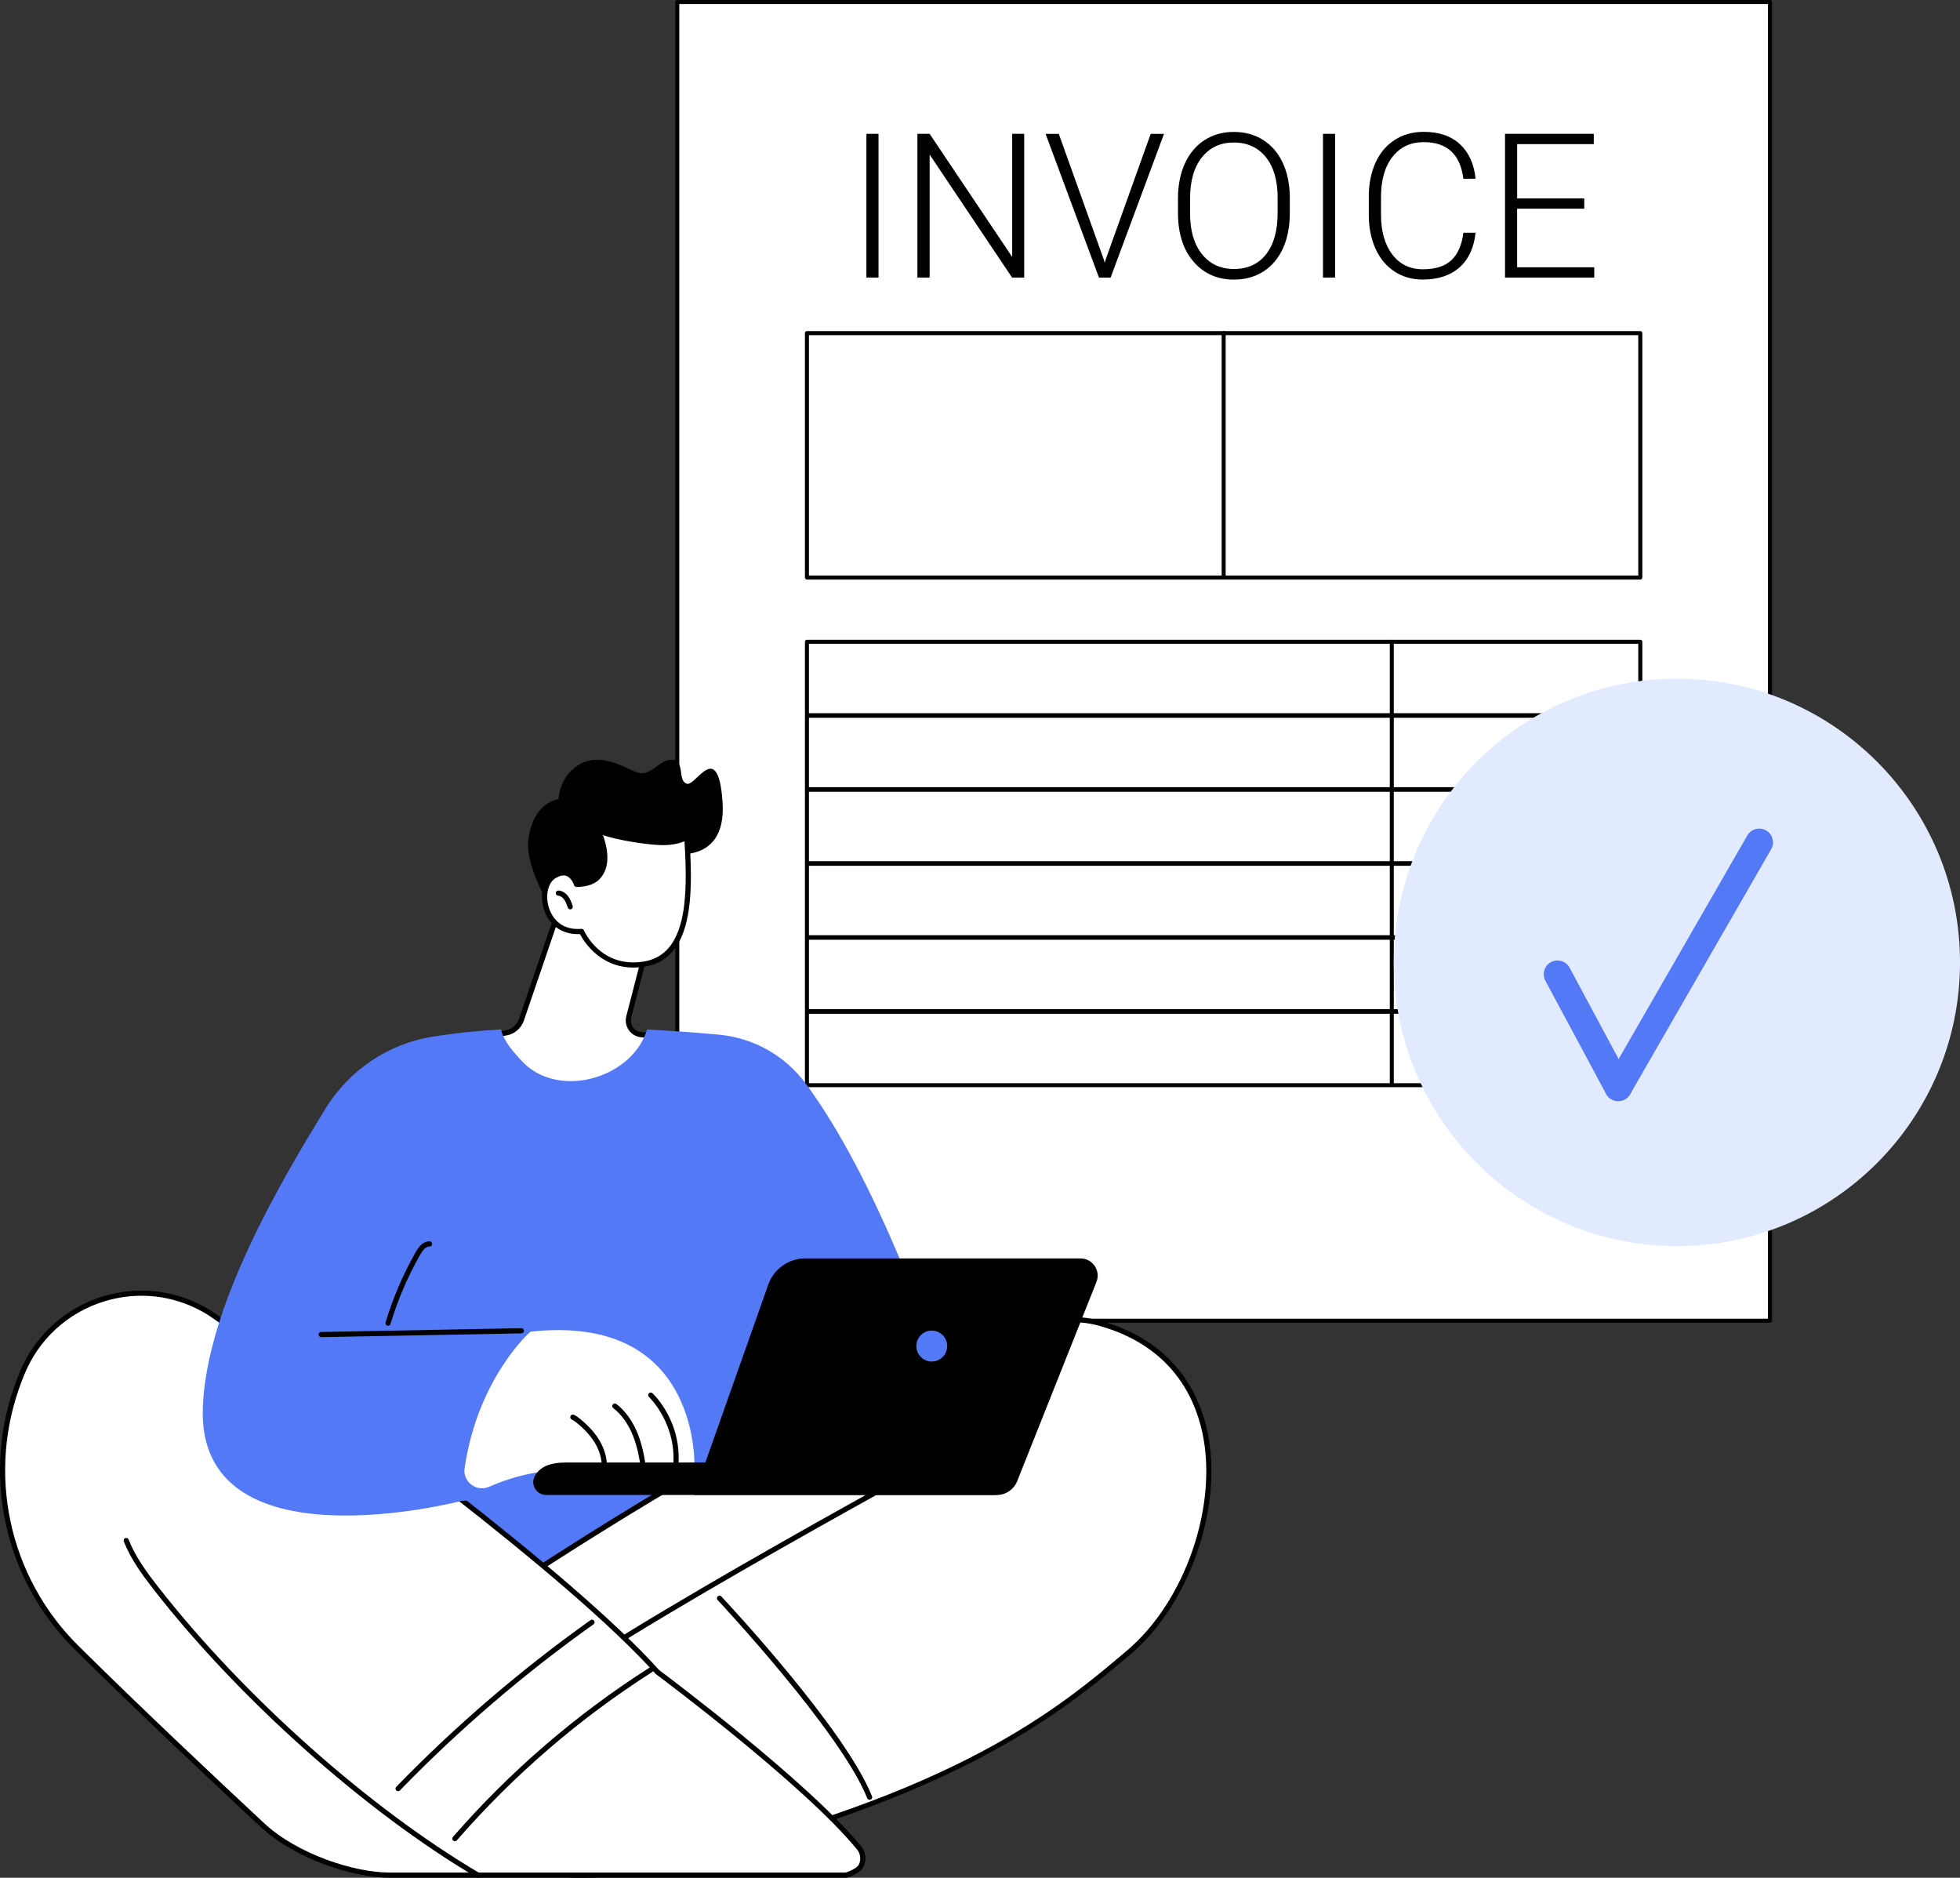
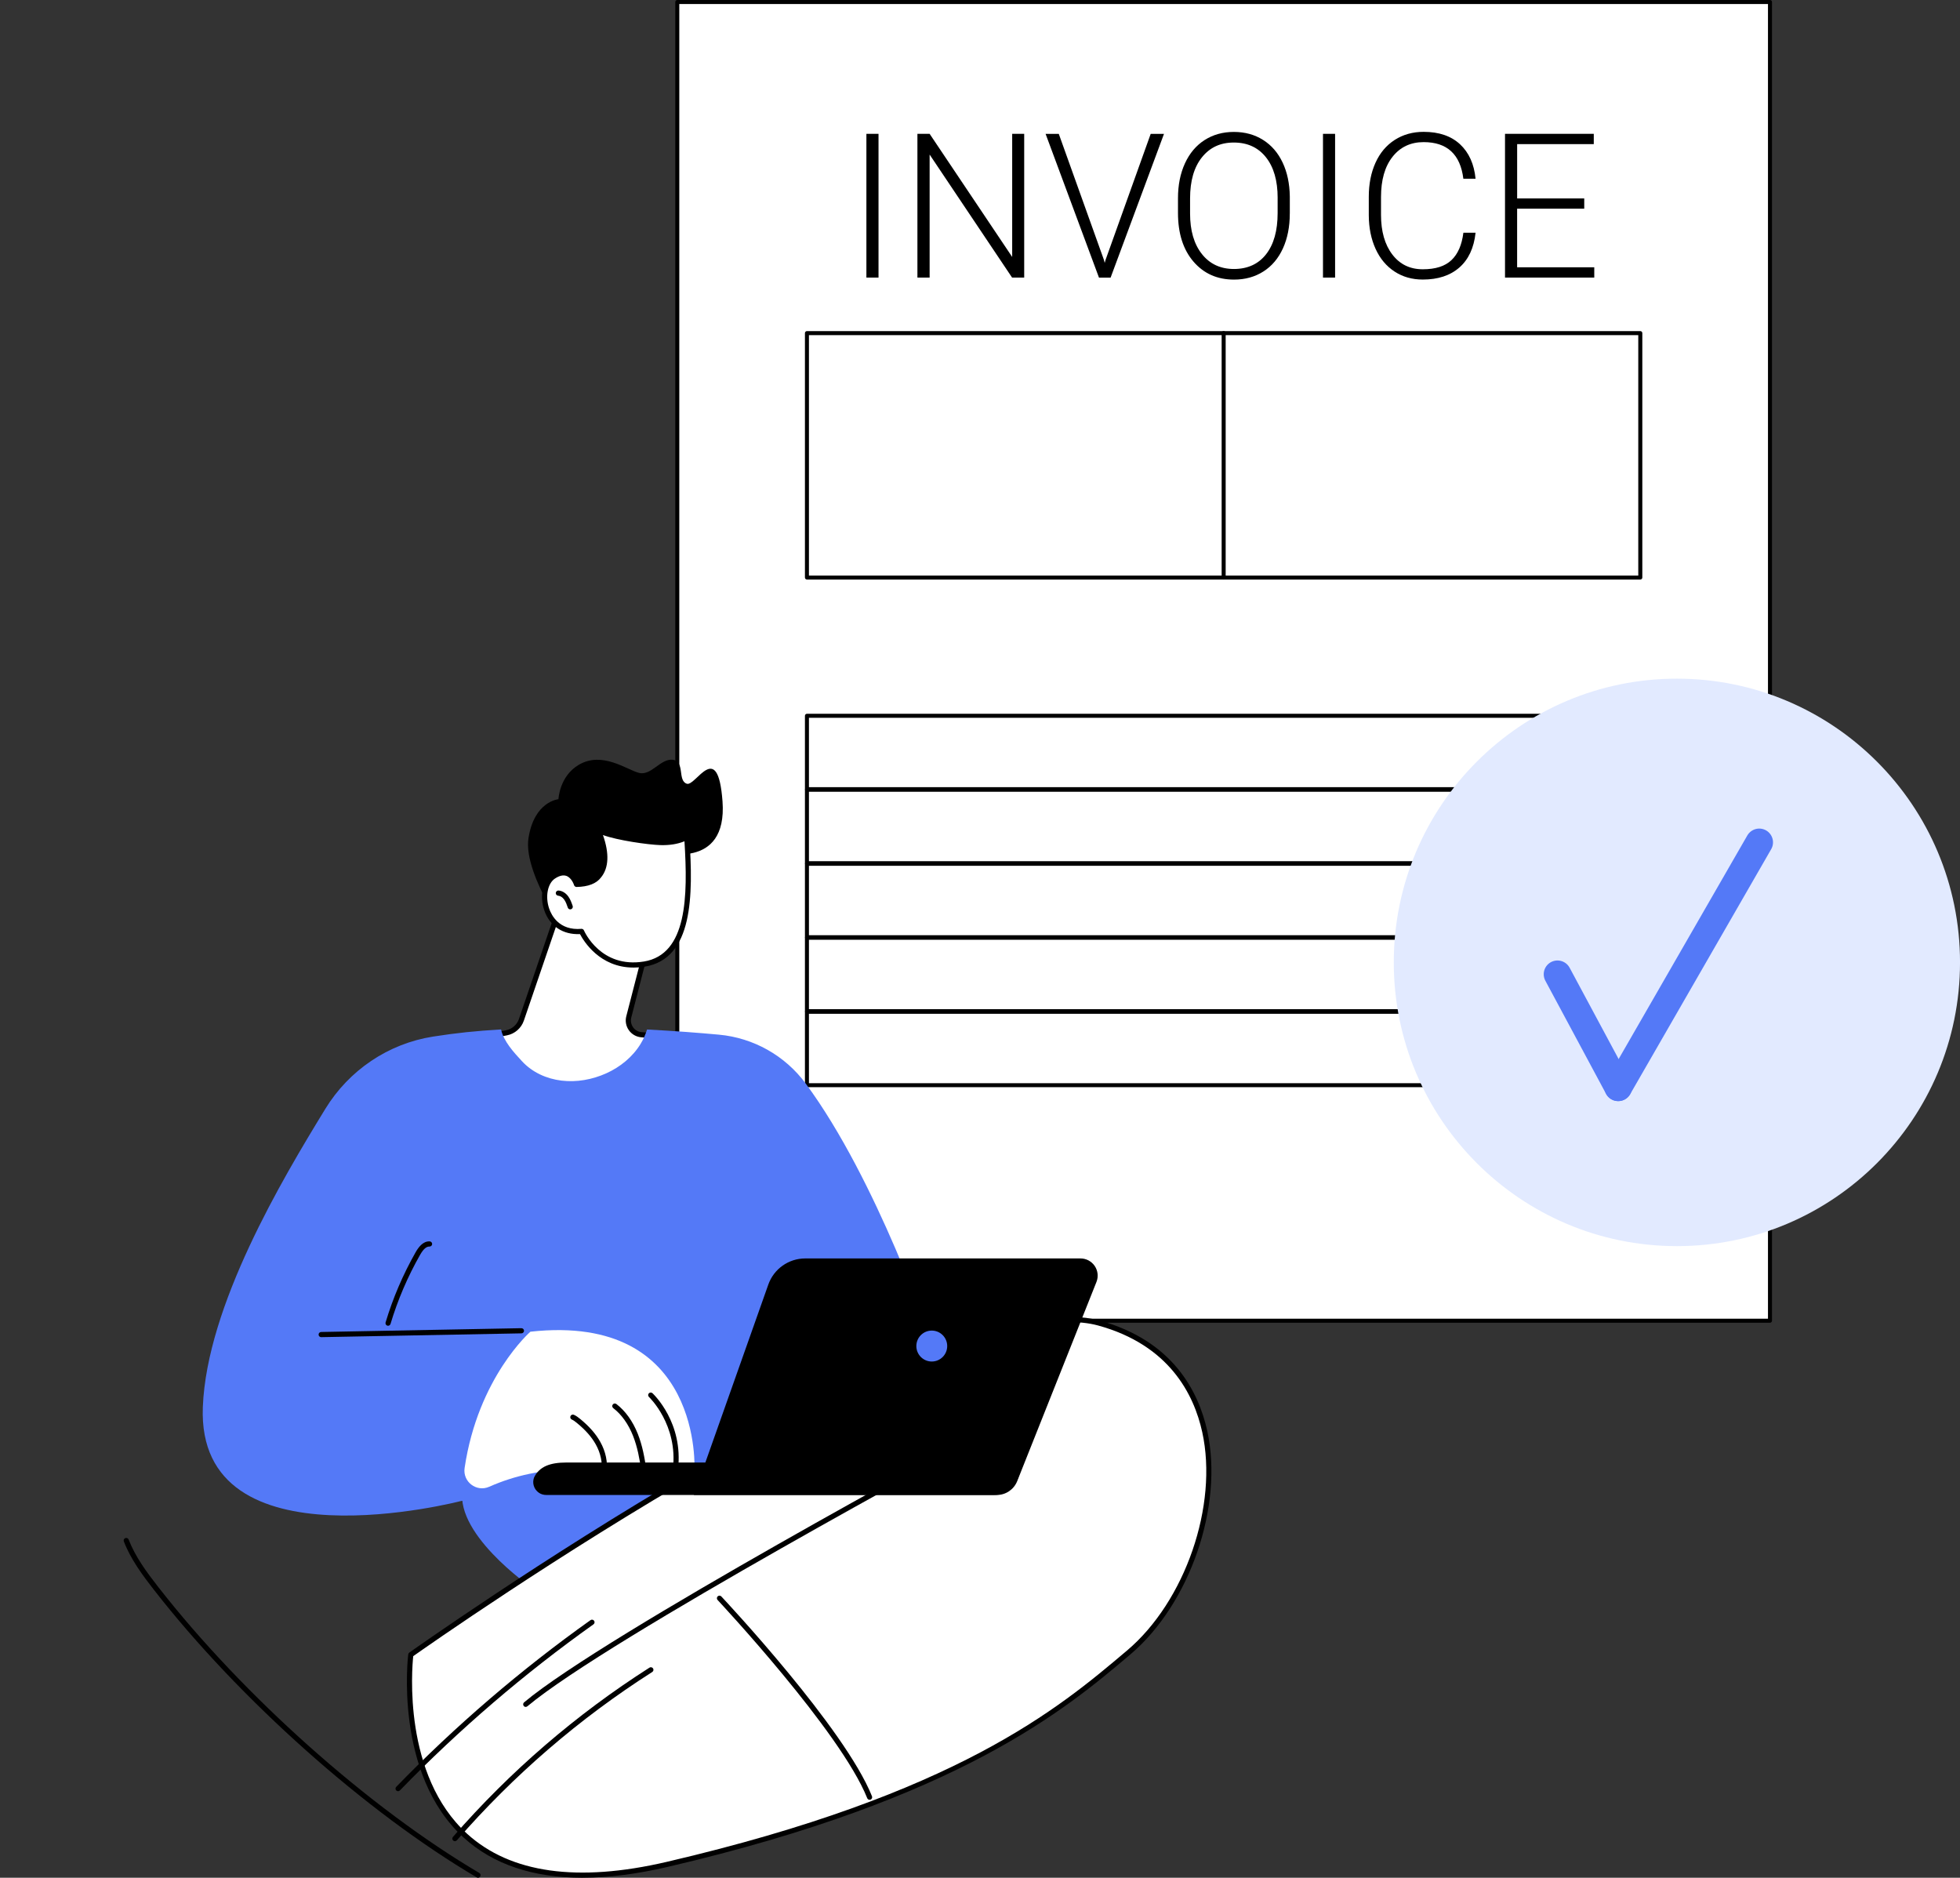
<svg xmlns="http://www.w3.org/2000/svg" width="356" height="341" viewBox="0 0 356 341" fill="none">
  <rect x="0" y="0" width="356" height="341" fill="#333333" stroke="none" />
  <g clip-path="url(#clip0_2750_841)">
    <path d="M321.489 0.366H123.023V239.846H321.489V0.366Z" fill="white" />
    <path d="M321.487 240.212H123.021C122.82 240.212 122.656 240.048 122.656 239.846V0.366C122.656 0.164 122.82 0 123.021 0H321.487C321.688 0 321.852 0.164 321.852 0.366V239.846C321.852 240.048 321.688 240.212 321.487 240.212ZM123.382 239.48H321.122V0.727H123.382V239.48Z" fill="black" />
    <path d="M297.936 60.493H146.57V104.882H297.936V60.493Z" fill="white" />
    <path d="M297.934 105.248H146.568C146.367 105.248 146.203 105.084 146.203 104.882V60.493C146.203 60.291 146.367 60.127 146.568 60.127H297.934C298.135 60.127 298.299 60.291 298.299 60.493V104.882C298.299 105.084 298.135 105.248 297.934 105.248ZM146.929 104.521H297.564V60.858H146.929V104.521Z" fill="black" />
    <path d="M297.936 116.549H146.57V129.881H297.936V116.549Z" fill="white" />
-     <path d="M297.934 130.247H146.568C146.367 130.247 146.203 130.083 146.203 129.881V116.549C146.203 116.347 146.367 116.183 146.568 116.183H297.934C298.135 116.183 298.299 116.347 298.299 116.549V129.881C298.299 130.083 298.135 130.247 297.934 130.247ZM146.929 129.52H297.564V116.915H146.929V129.52Z" fill="black" />
    <path d="M297.936 129.989H146.57V143.321H297.936V129.989Z" fill="white" />
    <path d="M297.934 143.686H146.568C146.367 143.686 146.203 143.522 146.203 143.321V129.989C146.203 129.787 146.367 129.623 146.568 129.623H297.934C298.135 129.623 298.299 129.787 298.299 129.989V143.321C298.299 143.522 298.135 143.686 297.934 143.686ZM146.929 142.955H297.564V130.35H146.929V142.955Z" fill="black" />
-     <path d="M297.936 143.424H146.57V156.756H297.936V143.424Z" fill="white" />
+     <path d="M297.936 143.424H146.57V156.756V143.424Z" fill="white" />
    <path d="M297.934 157.121H146.568C146.367 157.121 146.203 156.957 146.203 156.756V143.424C146.203 143.222 146.367 143.058 146.568 143.058H297.934C298.135 143.058 298.299 143.222 298.299 143.424V156.756C298.299 156.957 298.135 157.121 297.934 157.121ZM146.929 156.394H297.564V143.79H146.929V156.394Z" fill="black" />
    <path d="M297.936 156.863H146.57V170.195H297.936V156.863Z" fill="white" />
    <path d="M297.934 170.561H146.568C146.367 170.561 146.203 170.397 146.203 170.195V156.863C146.203 156.662 146.367 156.498 146.568 156.498H297.934C298.135 156.498 298.299 156.662 298.299 156.863V170.195C298.299 170.397 298.135 170.561 297.934 170.561ZM146.929 169.834H297.564V157.229H146.929V169.834Z" fill="black" />
    <path d="M297.936 170.298H146.57V183.63H297.936V170.298Z" fill="white" />
    <path d="M297.934 184.001H146.568C146.367 184.001 146.203 183.836 146.203 183.635V170.303C146.203 170.101 146.367 169.937 146.568 169.937H297.934C298.135 169.937 298.299 170.101 298.299 170.303V183.635C298.299 183.836 298.135 184.001 297.934 184.001ZM146.929 183.269H297.564V170.664H146.929V183.269Z" fill="black" />
    <path d="M297.934 197.436H146.568C146.367 197.436 146.203 197.272 146.203 197.07V183.738C146.203 183.536 146.367 183.372 146.568 183.372H297.934C298.135 183.372 298.299 183.536 298.299 183.738V197.07C298.299 197.272 298.135 197.436 297.934 197.436ZM146.929 196.709H297.564V184.104H146.929V196.709Z" fill="black" />
    <path d="M222.256 105.248C222.054 105.248 221.891 105.084 221.891 104.882V60.493C221.891 60.291 222.054 60.127 222.256 60.127C222.457 60.127 222.621 60.291 222.621 60.493V104.882C222.621 105.084 222.457 105.248 222.256 105.248Z" fill="black" />
-     <path d="M252.795 197.347C252.594 197.347 252.43 197.182 252.43 196.981V116.549C252.43 116.347 252.594 116.183 252.795 116.183C252.996 116.183 253.16 116.347 253.16 116.549V196.981C253.16 197.182 252.996 197.347 252.795 197.347Z" fill="black" />
    <path d="M159.567 50.41H157.367V24.305H159.567V50.41Z" fill="black" />
    <path d="M186.027 50.41H183.827L168.851 28.07V50.41H166.633V24.305H168.851L183.846 46.664V24.305H186.027V50.41Z" fill="black" />
    <path d="M200.505 47.184L200.65 47.738L200.809 47.184L209.004 24.31H211.419L201.722 50.415H199.611L189.914 24.31H192.31L200.505 47.184Z" fill="black" />
    <path d="M234.268 38.776C234.268 41.177 233.851 43.287 233.023 45.107C232.194 46.922 231.01 48.324 229.471 49.304C227.931 50.284 226.152 50.776 224.14 50.776C221.098 50.776 218.641 49.684 216.769 47.503C214.897 45.323 213.961 42.378 213.961 38.673V35.986C213.961 33.609 214.382 31.503 215.225 29.665C216.067 27.831 217.256 26.42 218.795 25.435C220.335 24.45 222.104 23.958 224.107 23.958C226.11 23.958 227.879 24.441 229.414 25.412C230.949 26.378 232.129 27.747 232.967 29.52C233.8 31.287 234.235 33.337 234.272 35.667V38.786L234.268 38.776ZM232.063 35.944C232.063 32.802 231.352 30.34 229.934 28.558C228.516 26.776 226.569 25.885 224.103 25.885C221.636 25.885 219.75 26.781 218.313 28.567C216.877 30.354 216.156 32.849 216.156 36.052V38.776C216.156 41.871 216.872 44.324 218.304 46.134C219.736 47.944 221.678 48.849 224.135 48.849C226.592 48.849 228.572 47.958 229.967 46.167C231.361 44.38 232.059 41.89 232.059 38.701V35.939L232.063 35.944Z" fill="black" />
    <path d="M242.496 50.41H240.297V24.305H242.496V50.41Z" fill="black" />
    <path d="M268.011 42.27C267.712 45.018 266.734 47.123 265.067 48.582C263.401 50.04 261.188 50.767 258.422 50.767C256.489 50.767 254.781 50.284 253.297 49.313C251.814 48.343 250.662 46.973 249.853 45.201C249.043 43.423 248.631 41.398 248.617 39.114V35.724C248.617 33.407 249.024 31.348 249.834 29.557C250.644 27.766 251.809 26.382 253.33 25.407C254.851 24.431 256.601 23.944 258.581 23.944C261.37 23.944 263.575 24.699 265.194 26.204C266.808 27.709 267.749 29.796 268.011 32.46H265.793C265.245 28.024 262.84 25.81 258.581 25.81C256.218 25.81 254.336 26.697 252.937 28.464C251.533 30.237 250.836 32.68 250.836 35.803V38.997C250.836 42.012 251.519 44.417 252.885 46.209C254.252 48.005 256.096 48.901 258.422 48.901C260.748 48.901 262.461 48.347 263.631 47.24C264.801 46.134 265.521 44.478 265.798 42.265H268.016L268.011 42.27Z" fill="black" />
    <path d="M287.746 37.895H275.559V48.544H289.571V50.41H273.359V24.305H289.482V26.171H275.564V36.033H287.75V37.899L287.746 37.895Z" fill="black" />
    <path d="M119.994 154.697C119.994 154.697 132.181 158.228 131.231 145.515C130.379 134.087 126.377 142.838 124.758 142.331C123.017 141.782 124.454 138.265 122.203 137.979C119.989 137.698 118.286 140.924 116.072 140.362C113.858 139.799 109.445 136.399 105.177 138.861C101.601 140.92 101.433 145.135 101.433 145.135C101.433 145.135 97.006 145.51 95.985 152.254C94.965 158.997 104.157 171.55 104.157 171.55L119.994 154.687V154.697Z" fill="black" />
    <path d="M101.196 166.186L94.696 185.201C94.279 186.416 93.25 187.316 91.986 187.56L89.094 188.123C89.094 188.123 96.615 204.47 109.293 201.731C121.971 198.993 119.182 188.123 119.182 188.123L116.5 187.907C114.895 187.776 113.795 186.228 114.197 184.667L117.211 172.981C117.211 172.981 104.926 163.067 101.192 166.181L101.196 166.186Z" fill="white" />
    <path d="M106.483 202.509C95.345 202.509 88.746 188.479 88.676 188.324C88.615 188.193 88.62 188.043 88.685 187.912C88.751 187.785 88.872 187.691 89.013 187.663L91.905 187.1C92.995 186.889 93.899 186.101 94.259 185.046L100.755 166.031C100.783 165.951 100.834 165.876 100.9 165.825C104.817 162.556 116.227 171.579 117.514 172.62C117.659 172.737 117.72 172.924 117.673 173.103L114.659 184.788C114.505 185.398 114.622 186.04 114.987 186.556C115.352 187.072 115.923 187.396 116.55 187.443L119.232 187.658C119.433 187.672 119.597 187.813 119.648 188.01C119.695 188.198 120.785 192.61 118.31 196.624C116.592 199.415 113.592 201.286 109.403 202.191C108.402 202.406 107.429 202.509 106.488 202.509H106.483ZM89.794 188.47C91.231 191.241 98.331 203.626 109.202 201.276C113.129 200.427 115.923 198.702 117.505 196.141C119.409 193.06 118.993 189.618 118.806 188.563L116.475 188.376C115.572 188.301 114.753 187.837 114.224 187.096C113.7 186.355 113.527 185.431 113.756 184.549L116.695 173.159C113.222 170.402 104.466 164.39 101.602 166.467L95.148 185.351C94.68 186.72 93.505 187.743 92.087 188.019L89.799 188.465L89.794 188.47Z" fill="black" />
    <path d="M105.627 169.145C105.627 169.145 108.776 176.423 117.022 175.077C125.269 173.731 125.479 163.236 124.74 152.08C123.542 152.662 122.082 153.07 119.975 153.004C116.395 152.896 108.959 151.461 108.608 150.641C109.951 153.792 110.461 157.032 108.786 159.053C108.13 159.935 106.89 160.573 104.7 160.61C104.7 160.61 103.656 157.117 100.544 159.142C97.432 161.173 98.593 169.731 105.622 169.149L105.627 169.145Z" fill="white" />
    <path d="M115.051 175.71C108.929 175.71 106.009 170.899 105.344 169.632C102.246 169.778 99.831 168.174 98.853 165.304C97.959 162.683 98.577 159.865 100.295 158.744C101.352 158.054 102.326 157.867 103.196 158.181C104.24 158.566 104.797 159.583 105.026 160.122C106.664 160.043 107.806 159.588 108.414 158.767C110.137 156.69 109.233 153.299 108.18 150.819C108.077 150.58 108.19 150.308 108.428 150.204C108.648 150.106 108.906 150.204 109.023 150.411C109.697 151.053 116.305 152.423 119.993 152.535C121.748 152.596 123.199 152.31 124.537 151.658C124.677 151.588 124.841 151.597 124.977 151.677C125.113 151.757 125.197 151.897 125.211 152.052C125.913 162.664 125.918 174.106 117.101 175.546C116.384 175.663 115.701 175.715 115.055 175.715L115.051 175.71ZM105.63 168.676C105.812 168.676 105.985 168.784 106.06 168.957C106.182 169.239 109.173 175.879 116.951 174.613C124.818 173.332 124.949 162.786 124.322 152.779C123.021 153.299 121.617 153.515 119.969 153.473C117.657 153.403 112.093 152.596 109.514 151.644C110.698 154.983 110.581 157.632 109.159 159.349C108.34 160.451 106.842 161.037 104.722 161.074C104.53 161.074 104.324 160.943 104.268 160.741C104.268 160.727 103.856 159.424 102.878 159.067C102.302 158.861 101.61 159.016 100.814 159.536C99.466 160.413 98.998 162.814 99.747 165.004C100.164 166.219 101.563 169.018 105.597 168.68C105.611 168.68 105.62 168.68 105.634 168.68L105.63 168.676Z" fill="black" />
    <path d="M103.577 165.145C103.38 165.145 103.202 165.023 103.132 164.826C102.954 164.31 102.776 163.78 102.472 163.363C102.177 162.95 101.77 162.688 101.382 162.659C101.124 162.641 100.928 162.416 100.947 162.158C100.965 161.9 101.195 161.707 101.447 161.722C102.117 161.768 102.767 162.167 103.23 162.814C103.614 163.349 103.825 163.972 104.017 164.521C104.101 164.765 103.97 165.032 103.726 165.117C103.675 165.135 103.624 165.14 103.577 165.14V165.145Z" fill="black" />
    <path d="M84.195 269.806L122.641 264.986L126.315 273.773L96.536 288.287C96.536 288.287 81.789 278.116 84.195 269.811V269.806Z" fill="#5479F7" />
    <path d="M74.615 300.498C74.615 300.498 170.561 232.306 199.591 240.268C228.621 248.231 222.074 285.666 204.992 300.109C193.118 310.149 174.314 326.196 121.191 338.576C68.068 350.96 74.615 300.498 74.615 300.498Z" fill="white" />
    <path d="M105.814 341C96.796 341 89.565 338.571 84.221 333.718C71.491 322.172 74.121 300.653 74.149 300.437C74.168 300.306 74.238 300.189 74.341 300.114C74.58 299.945 98.659 282.871 125.981 266.988C162.742 245.619 187.546 236.475 199.714 239.809C213.043 243.462 217.709 252.728 219.277 259.86C222.267 273.469 216.127 291.302 205.293 300.461L205.129 300.601C193.593 310.355 174.288 326.679 121.301 339.026C115.666 340.339 110.504 340.995 105.819 340.995L105.814 341ZM75.057 300.761C74.823 302.955 73.138 322.402 84.853 333.028C92.729 340.175 104.92 341.886 121.085 338.121C173.853 325.821 192.311 310.215 204.525 299.889L204.694 299.748C215.285 290.796 221.289 273.366 218.364 260.067C216.853 253.192 212.346 244.249 199.471 240.718C171.545 233.061 79.639 297.525 75.057 300.761Z" fill="black" />
    <path d="M157.951 326.848C157.764 326.848 157.59 326.735 157.516 326.552C152.667 314.421 130.559 290.801 130.339 290.561C130.161 290.374 130.17 290.074 130.357 289.9C130.545 289.722 130.839 289.731 131.017 289.919C131.93 290.894 153.467 313.91 158.381 326.205C158.48 326.444 158.363 326.716 158.119 326.815C158.063 326.838 158.002 326.848 157.946 326.848H157.951Z" fill="black" />
    <path d="M95.493 309.98C95.357 309.98 95.226 309.924 95.132 309.811C94.968 309.614 94.992 309.319 95.188 309.15C109.893 296.808 176.354 261.018 177.023 260.657C177.253 260.535 177.533 260.62 177.655 260.85C177.777 261.079 177.692 261.361 177.463 261.483C176.794 261.844 110.417 297.586 95.787 309.867C95.698 309.942 95.591 309.975 95.488 309.975L95.493 309.98Z" fill="black" />
-     <path d="M156.035 335.574C156.775 336.479 156.929 337.736 156.429 338.796C155.928 339.856 153.691 340.531 153.691 340.531H70.789C64.574 340.531 53.936 337.277 47.646 331.424C38.721 323.11 25.266 310.449 13.917 299.223C1.052 286.496 -3.001 267.34 3.579 250.477C3.677 250.228 3.776 249.975 3.874 249.726C9.443 235.56 26.801 230.359 39.194 239.185C64.176 256.967 103.731 286.186 119.41 303.645C119.41 303.645 146.193 323.542 156.031 335.579L156.035 335.574Z" fill="white" />
-     <path d="M153.693 341H70.791C64.131 341 53.536 337.544 47.33 331.767C38.152 323.218 24.847 310.693 13.592 299.556C0.59 286.693 -3.509 267.358 3.146 250.303L3.441 249.553C6.155 242.655 11.776 237.487 18.866 235.377C25.942 233.272 33.449 234.519 39.467 238.8C62.577 255.251 103.724 285.497 119.73 303.293C120.886 304.156 146.808 323.542 156.398 335.279C157.25 336.32 157.427 337.778 156.852 338.998C156.276 340.212 154.077 340.906 153.828 340.981C153.786 340.995 153.74 341 153.693 341ZM25.703 235.311C23.509 235.311 21.3 235.63 19.133 236.273C12.319 238.303 6.918 243.265 4.311 249.895L4.016 250.646C-2.503 267.354 1.512 286.289 14.247 298.89C25.493 310.017 38.789 322.538 47.962 331.082C53.999 336.705 64.304 340.062 70.786 340.062H153.618C154.413 339.809 155.71 339.209 156.005 338.594C156.426 337.703 156.295 336.634 155.672 335.875C145.985 324.02 119.402 304.217 119.131 304.02C119.107 304.001 119.084 303.982 119.061 303.959C103.139 286.233 62.016 256.006 38.92 239.565C34.984 236.76 30.379 235.311 25.699 235.311H25.703Z" fill="black" />
    <path d="M86.825 341C86.745 341 86.661 340.981 86.586 340.934C66.481 329.098 43.478 308.615 27.983 288.747C25.9 286.074 23.757 283.194 22.493 279.926C22.399 279.687 22.517 279.415 22.76 279.321C22.999 279.227 23.27 279.344 23.364 279.588C24.585 282.735 26.677 285.553 28.718 288.17C44.148 307.954 67.047 328.348 87.054 340.128C87.279 340.259 87.349 340.545 87.222 340.77C87.134 340.92 86.979 341 86.82 341H86.825Z" fill="black" />
    <path d="M82.626 334.365C82.519 334.365 82.407 334.327 82.318 334.247C82.121 334.079 82.102 333.778 82.271 333.586C92.647 321.675 104.655 311.331 117.97 302.843C118.19 302.702 118.475 302.768 118.616 302.988C118.756 303.209 118.691 303.495 118.471 303.635C105.231 312.076 93.292 322.365 82.978 334.205C82.884 334.313 82.753 334.365 82.626 334.365Z" fill="black" />
    <path d="M72.305 325.286C72.188 325.286 72.071 325.244 71.978 325.155C71.79 324.977 71.79 324.676 71.968 324.494C82.76 313.38 94.633 303.195 107.256 294.219C107.466 294.069 107.761 294.121 107.906 294.332C108.056 294.543 108.004 294.838 107.794 294.983C95.214 303.926 83.387 314.074 72.633 325.145C72.539 325.239 72.418 325.286 72.296 325.286H72.305Z" fill="black" />
    <path d="M146.34 196.77C142.591 191.7 136.858 188.474 130.582 187.897C127.007 187.569 122.528 187.217 117.525 186.96C117.249 187.86 116.865 188.732 116.364 189.553C114.914 191.94 112.648 193.778 110.117 194.917C107.585 196.057 104.753 196.573 101.987 196.24C99.278 195.912 96.704 194.758 94.832 192.742C93.306 191.096 91.476 189.107 91.008 186.95C86.473 187.208 82.898 187.583 78.643 188.249C70.519 189.525 63.382 194.359 59.086 201.379C51.209 214.238 37.567 237.107 36.842 255.504C35.667 285.155 83.768 272.578 83.768 272.578L137.799 267.612L169.099 243.368C169.099 243.368 159.355 214.364 146.335 196.765L146.34 196.77Z" fill="#5479F7" />
    <path d="M84.388 266.594C84.018 269.093 86.545 271.021 88.853 269.999C93.565 267.907 98.676 266.852 103.829 266.904L126.134 267.129C126.134 267.129 127.875 238.364 96.341 241.839C96.341 241.839 86.826 250.125 84.388 266.594Z" fill="white" />
    <path d="M109.701 267.706C109.701 267.706 109.654 267.706 109.631 267.701C109.374 267.663 109.2 267.424 109.238 267.171C109.462 265.619 109.097 263.888 108.208 262.299C107.455 260.953 106.336 259.682 104.787 258.416C104.502 258.181 104.193 257.938 103.86 257.792C103.622 257.689 103.514 257.412 103.617 257.173C103.72 256.939 103.996 256.826 104.235 256.929C104.679 257.122 105.059 257.422 105.381 257.684C107.02 259.026 108.213 260.385 109.023 261.834C110.015 263.602 110.422 265.544 110.164 267.302C110.132 267.537 109.93 267.706 109.701 267.706Z" fill="black" />
    <path d="M116.908 267.293C116.679 267.293 116.478 267.124 116.445 266.89C116.178 264.995 115.79 262.782 114.966 260.714C114.119 258.594 112.884 256.864 111.386 255.715C111.18 255.555 111.143 255.265 111.302 255.058C111.456 254.852 111.751 254.814 111.957 254.974C113.59 256.226 114.929 258.092 115.837 260.371C116.698 262.533 117.096 264.817 117.372 266.763C117.409 267.021 117.231 267.255 116.974 267.293C116.95 267.293 116.932 267.293 116.908 267.293Z" fill="black" />
    <path d="M122.687 267.293C122.687 267.293 122.649 267.293 122.63 267.293C122.373 267.26 122.19 267.03 122.219 266.772C123.173 258.754 117.932 253.745 117.876 253.694C117.688 253.516 117.674 253.22 117.852 253.033C118.03 252.845 118.325 252.831 118.512 253.009C118.741 253.225 124.161 258.378 123.145 266.885C123.117 267.124 122.916 267.298 122.682 267.298L122.687 267.293Z" fill="black" />
    <path d="M180.6 271.49H99.248C98.766 271.49 98.284 271.368 97.886 271.091C96.954 270.449 96.632 269.304 97.001 268.32C97.961 266.308 99.945 265.595 102.875 265.595H185.94L184.864 268.526C184.199 270.303 182.501 271.485 180.605 271.485L180.6 271.49Z" fill="black" />
    <path d="M181.059 271.49C182.688 271.49 184.148 270.496 184.752 268.986L199.152 232.807C199.536 231.846 199.414 230.758 198.838 229.905C198.258 229.051 197.294 228.535 196.26 228.535H146.258C143.244 228.535 140.558 230.435 139.552 233.276L126.031 271.49H181.054H181.059Z" fill="black" />
    <path d="M166.438 244.446C166.438 245.999 167.692 247.255 169.241 247.255C170.79 247.255 172.044 245.999 172.044 244.446C172.044 242.894 170.79 241.637 169.241 241.637C167.692 241.637 166.438 242.894 166.438 244.446Z" fill="#5479F7" />
    <path d="M58.335 242.829C58.083 242.829 57.872 242.622 57.867 242.369C57.863 242.111 58.069 241.895 58.326 241.891L94.699 241.201C94.961 241.206 95.172 241.403 95.176 241.661C95.181 241.919 94.975 242.134 94.718 242.139L58.345 242.829H58.335Z" fill="black" />
    <path d="M70.485 240.761C70.443 240.761 70.396 240.756 70.349 240.742C70.101 240.667 69.961 240.404 70.036 240.156C71.365 235.729 73.2 231.443 75.483 227.424C75.979 226.552 76.803 225.384 78.039 225.436C78.296 225.445 78.497 225.661 78.493 225.919C78.483 226.172 78.277 226.374 78.025 226.374C78.006 226.374 77.992 226.374 77.978 226.374C77.421 226.374 76.883 226.857 76.298 227.888C74.046 231.846 72.24 236.066 70.93 240.428C70.869 240.629 70.682 240.761 70.48 240.761H70.485Z" fill="black" />
    <path d="M304.58 226.299C332.981 226.299 356.004 203.229 356.004 174.772C356.004 146.315 332.981 123.245 304.58 123.245C276.18 123.245 253.156 146.315 253.156 174.772C253.156 203.229 276.18 226.299 304.58 226.299Z" fill="#E2EAFF" />
    <path d="M282.891 176.924L293.917 197.464" stroke="#5479F7" stroke-width="5" stroke-linecap="round" stroke-linejoin="round" />
    <path d="M319.536 152.971L293.922 197.464" stroke="#5479F7" stroke-width="5" stroke-linecap="round" stroke-linejoin="round" />
  </g>
  <defs>
    <clipPath id="clip0_2750_841">
      <rect width="356" height="341" fill="white" />
    </clipPath>
  </defs>
</svg>